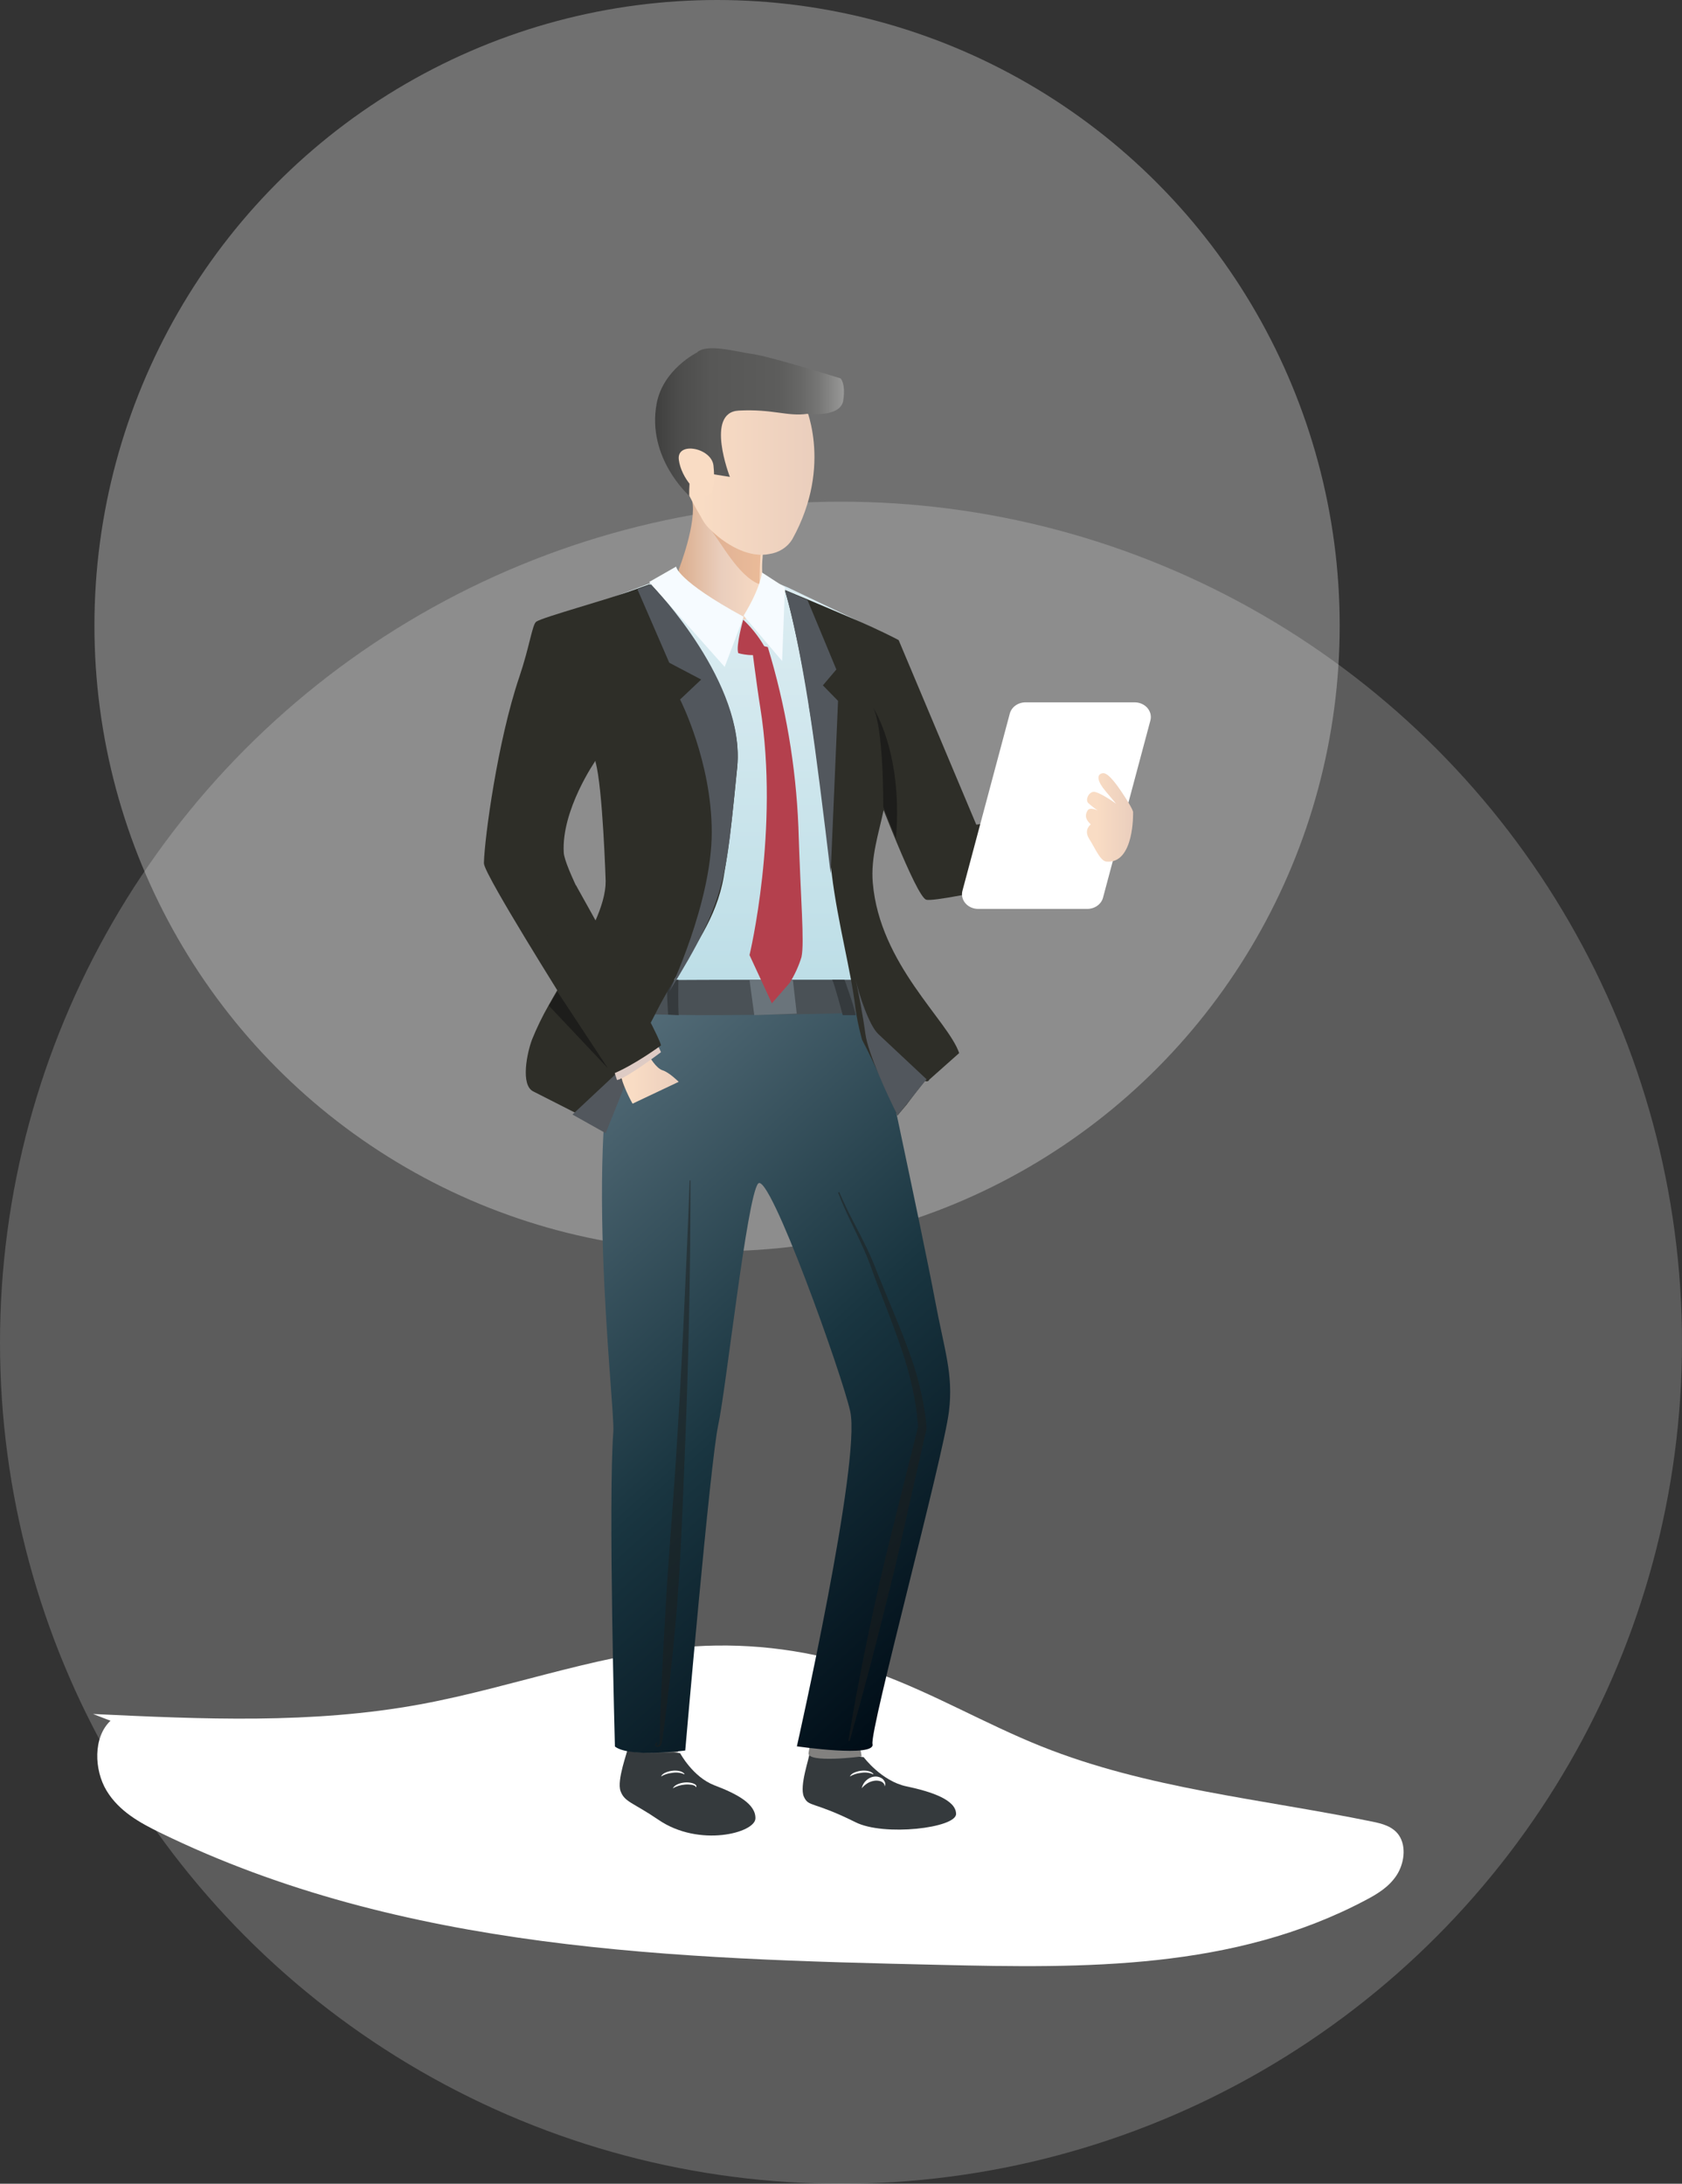
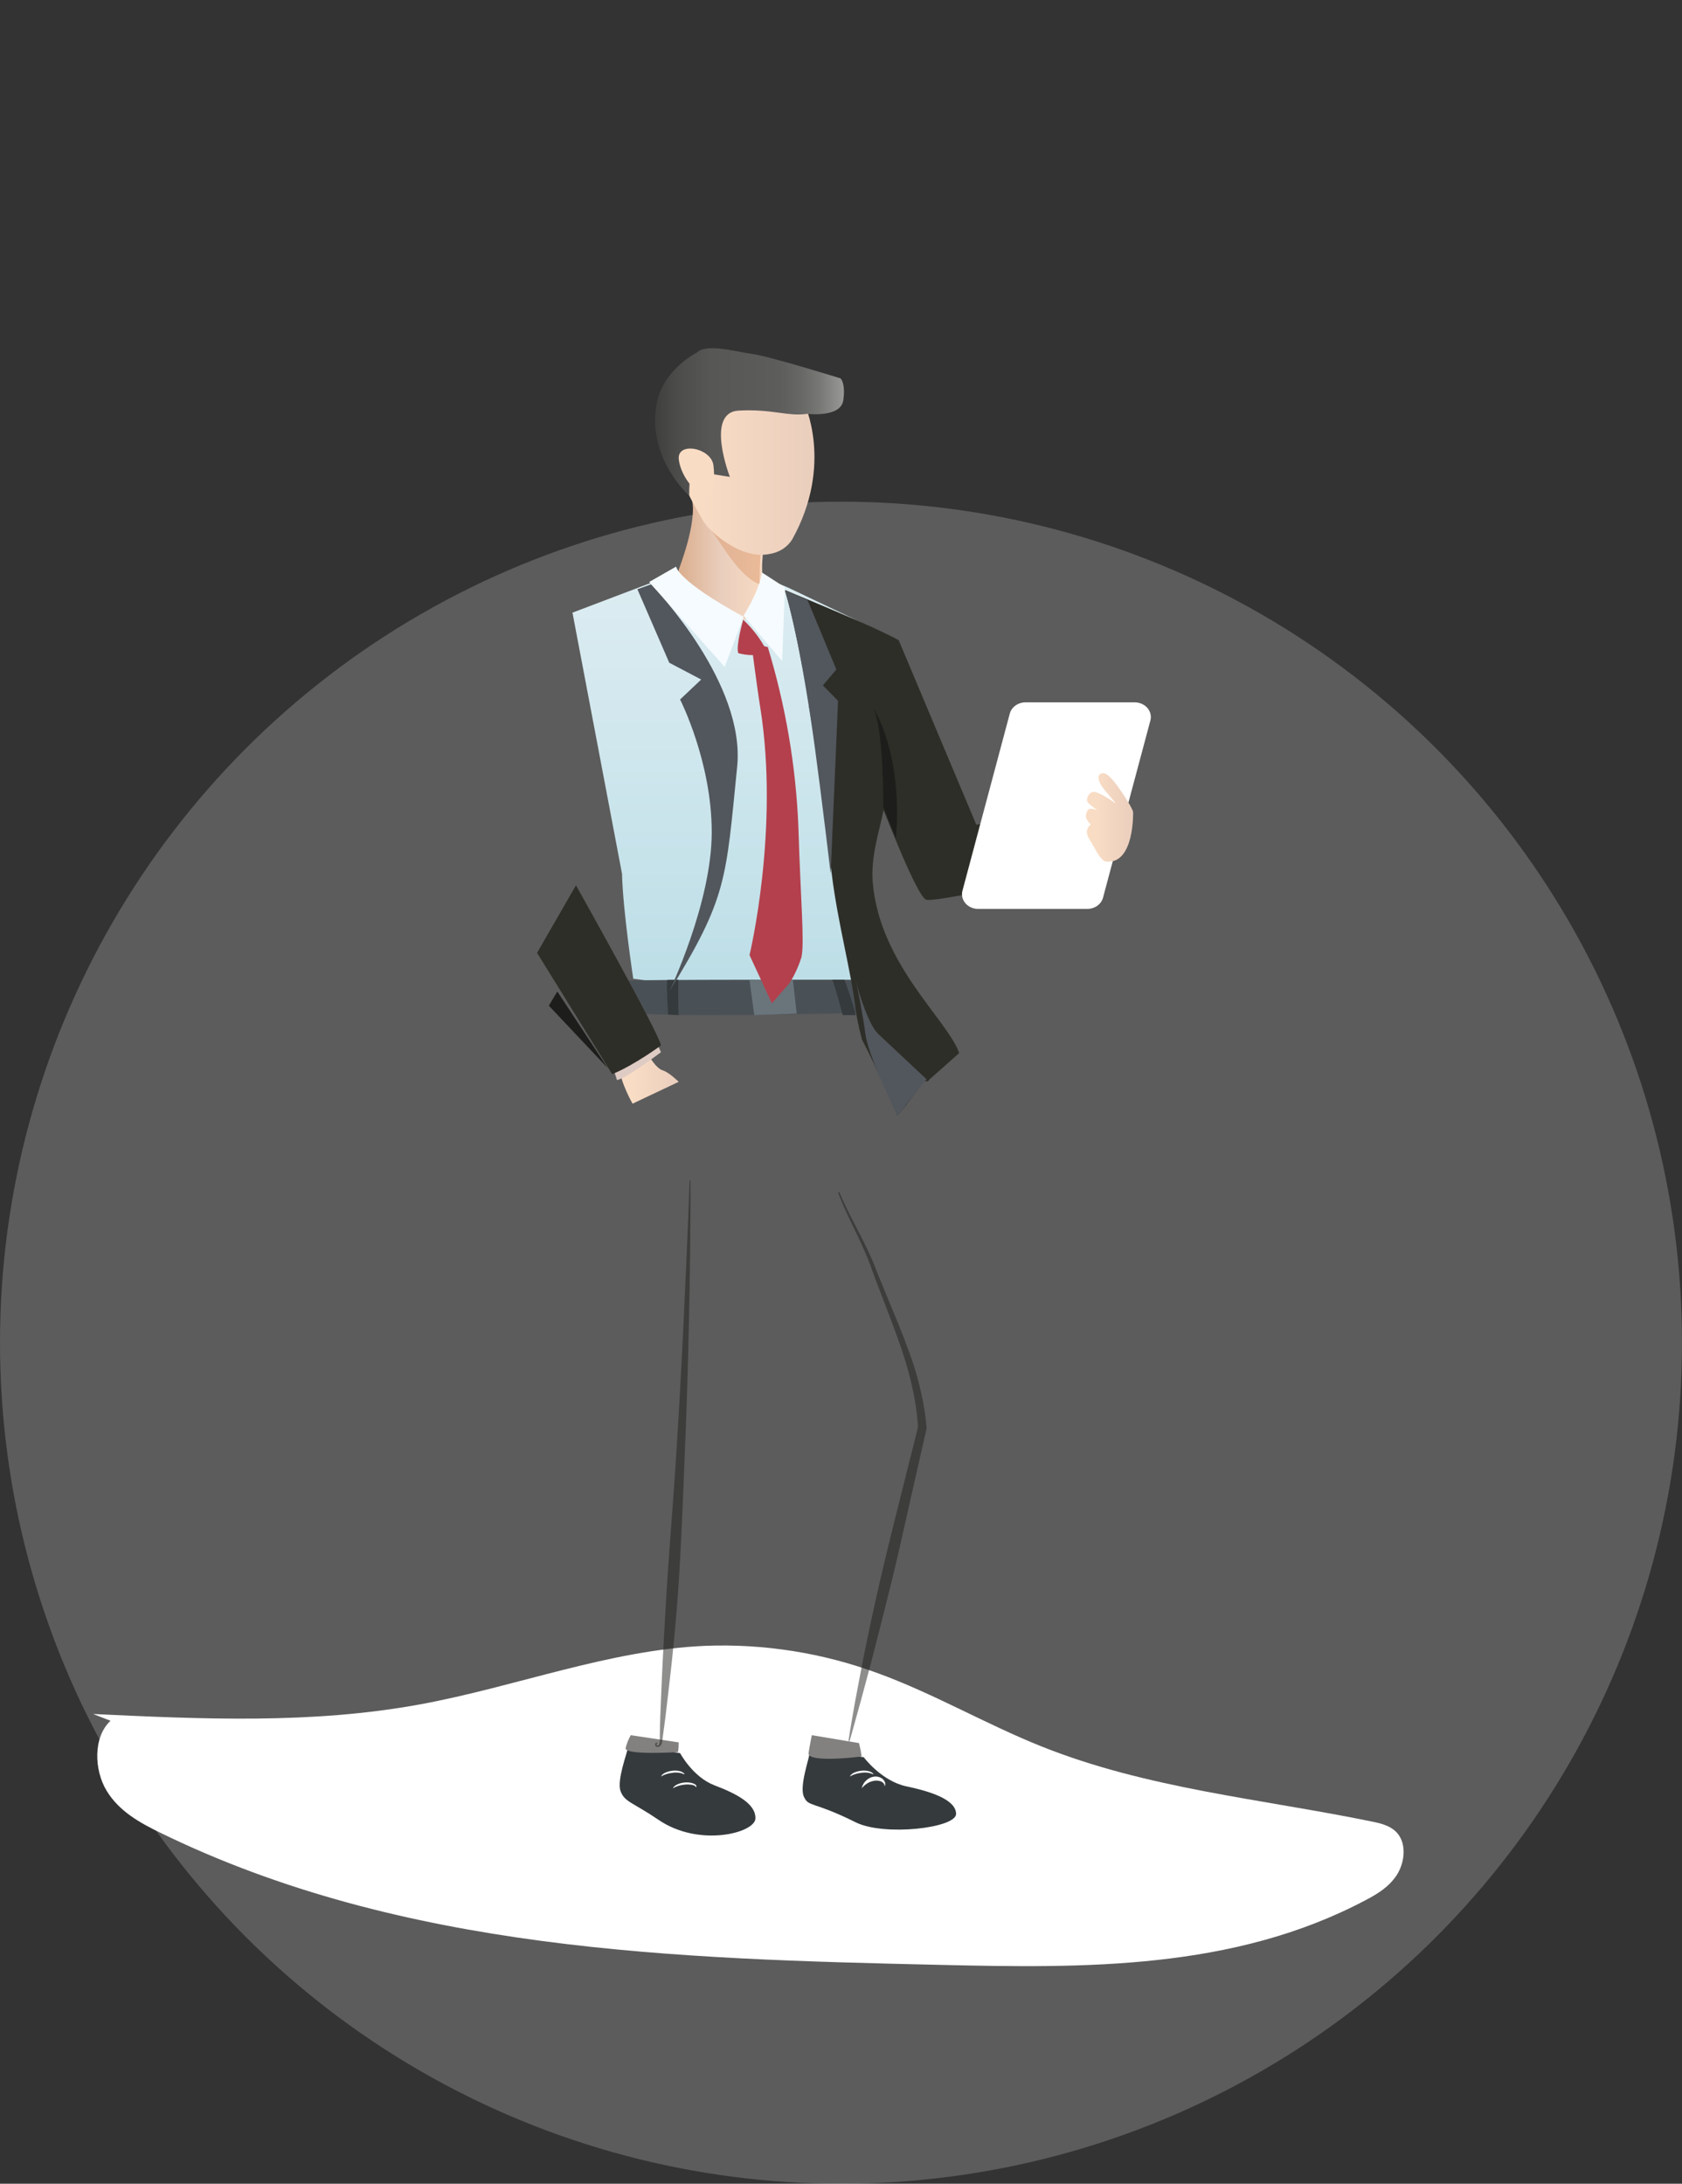
<svg xmlns="http://www.w3.org/2000/svg" width="285" height="370" viewBox="0 0 285 370" fill="none">
  <rect x="0" y="0" width="285" height="370" fill="#333333" stroke="none" />
  <circle cx="142.5" cy="227.5" r="142.5" fill="white" fill-opacity="0.2" />
-   <ellipse cx="121.5" cy="106" rx="105.5" ry="106" fill="white" fill-opacity="0.3" />
  <path d="M15.768 290.41C34.251 291.282 52.88 292.147 71.226 288.769C87.375 285.801 103.191 279.563 119.49 278.862C129.465 278.476 139.418 280.057 148.783 283.515C158.223 286.961 167.088 292.147 176.433 295.889C194.411 303.084 213.717 304.788 232.507 308.642C234.179 308.982 235.988 309.435 237.036 310.958C238.34 312.876 237.923 315.809 236.615 317.778C235.307 319.746 233.344 320.925 231.386 321.952C209.019 333.799 183.677 333.485 159.313 332.918C114.402 331.898 68.258 330.591 27.178 310.537C23.739 308.863 20.176 306.912 18.055 303.397C15.932 299.882 15.767 294.321 18.724 291.557" fill="white" />
  <path d="M146.348 297.729C146.348 297.729 149.359 301.782 153.585 302.671C157.811 303.561 161.969 304.939 162 307.334C162.03 309.728 149.786 311.178 144.956 308.745C137.744 305.143 137.017 306.23 136.211 304.423C135.405 302.616 137.17 297.806 137.121 297.229C137.054 296.505 146.348 297.729 146.348 297.729Z" fill="#353A3D" />
  <path d="M145.548 295.336C145.742 296.078 145.893 296.831 146 297.592C145.923 297.642 136.727 298.786 137.006 297.008C137.232 295.566 137.554 294 137.554 294L145.548 295.336Z" fill="#82817F" />
  <path d="M115.245 297.05C115.245 297.05 117.385 301.078 121.038 302.488C124.941 303.966 128.072 305.664 127.999 308.115C127.926 310.566 118.455 313.04 111.585 308.345C107.233 305.376 105.853 305.364 105.154 303.494C104.454 301.625 106.369 296.774 106.369 296.187C106.284 295.468 115.245 297.05 115.245 297.05Z" fill="#353A3D" />
  <path d="M115 295.221C115.002 295.767 114.965 296.313 114.891 296.857C114.812 296.884 105.774 297.432 106.004 296.188C106.183 295.437 106.476 294.703 106.876 294L115 295.221Z" fill="#82817F" />
-   <path d="M147.6 168.547C147.6 168.547 156.448 209.677 158.383 220.048C160.024 228.871 161.576 232.79 160.789 239.16C159.813 247.049 147.326 293.202 147.838 295.516C148.351 297.83 135.024 295.889 135.024 295.889C135.024 295.889 145.928 247.634 144.067 239.16C142.688 232.879 130.339 198.395 128.46 200.537C126.58 202.679 123.034 235.303 121.685 241.517C120.337 247.731 116.108 296.595 116.108 296.595C116.108 296.595 106.705 297.858 104.191 295.922C104.191 295.922 103.043 254.196 103.922 242.58C104.252 238.162 98.241 189.582 105.948 170.027C109.994 159.656 147.6 168.547 147.6 168.547Z" fill="url(#paint0_linear_2617_13425)" />
  <path d="M97 103.803L114.925 97L130.265 98.188L133.438 99.515L152 108.354L147.146 140.859C145.501 146.681 148.408 157.996 148.735 164.018C149.002 168.792 147.291 170.939 147.243 171L107.303 165.836C107.303 165.836 105.538 154.298 105.398 148.064L97 103.803Z" fill="url(#paint1_linear_2617_13425)" />
  <path d="M146.03 166.006C146.03 166.006 147.081 166.969 148 171.564C148 171.564 110.548 172.611 106.406 171.46C106.406 171.46 105.534 166.378 106.346 166.165C107.158 165.951 146.03 166.006 146.03 166.006Z" fill="#4A5156" />
  <path d="M115 96.515C115.112 101.996 126.283 105 126.283 105C126.283 105 130.96 99.429 129.821 98.897C129.379 98.689 129.232 97.854 129.149 96.924C129.111 96.094 129.133 95.263 129.214 94.436C129.214 94.049 129.273 93.802 129.273 93.802C129.273 93.802 127.68 92.199 125.652 90.294C122.113 86.931 117.224 82.689 117.212 84.387C117.213 84.496 117.227 84.605 117.253 84.712C118.144 88.534 115 96.515 115 96.515Z" fill="url(#paint2_linear_2617_13425)" />
  <path d="M114.945 166C114.945 166 114.878 170.775 115 172L113.204 171.912C113.204 171.912 112.893 166.912 113.039 166.049L114.945 166Z" fill="#353A3D" />
  <path d="M143.1 166.011C143.1 166.011 144.677 170.337 145 172H142.792C142.792 172 141.358 166.543 141 166L143.1 166.011Z" fill="#353A3D" />
  <path d="M119 88C119 88 119.499 88.679 120.304 89.618C122.007 91.591 125.108 97.706 128.714 99C128.667 98.148 128.837 94.336 128.896 93.737C129.267 93.732 129.637 93.692 130 93.619C129.268 92.495 128.46 91.414 127.58 90.383L125.349 89.769L119 88Z" fill="#D78D5C" fill-opacity="0.4" />
  <path d="M116.879 84.158C117.859 86.131 118.797 87.556 119.061 88.12C119.415 88.729 119.865 89.287 120.396 89.777C122.271 91.633 125.758 94.086 129.19 93.998C129.57 93.992 129.949 93.952 130.32 93.876C131.137 93.763 131.915 93.48 132.595 93.048C133.274 92.616 133.837 92.047 134.24 91.385C141.345 78.601 136.199 68.148 136.199 68.148C136.199 68.148 116.771 63.104 113.735 68.474C111.601 72.236 114.565 79.529 116.879 84.158Z" fill="url(#paint3_linear_2617_13425)" />
  <path d="M136.777 70.118C136.777 70.118 142.445 70.815 142.881 67.848C143.318 64.881 142.409 64.106 142.409 64.106C142.409 64.106 130.454 60.381 127.55 59.988C124.647 59.595 119.718 58.117 118.057 59.756C118.057 59.756 112.335 62.59 111.262 68.391C109.552 77.596 116.778 84 116.778 84C116.778 84 116.681 77.983 118.215 77.192C119.749 76.4 120.512 80.302 120.512 80.302L123.671 80.801C123.671 80.801 119.427 69.88 125.162 69.57C130.897 69.26 133.485 70.616 136.777 70.118Z" fill="url(#paint4_linear_2617_13425)" />
  <path d="M120.893 78.891C120.57 75.867 114.618 74.724 115.019 77.885C115.42 81.045 118.344 84.104 119.703 83.997C121.061 83.89 121.133 81.2 120.893 78.891Z" fill="#F9DCC4" />
-   <path d="M84.516 151.383C86.907 155.588 90.69 161.781 94.419 167.781C93.929 168.623 93.445 169.46 92.985 170.291C91.912 172.169 90.97 174.106 90.164 176.093C89.315 178.295 88.132 183.904 90.397 184.945L102.314 191L102.553 190.389C102.947 189.404 103.802 187.295 104.991 184.565C105.027 184.477 105.147 184.213 105.326 183.833C105.559 183.315 105.923 182.578 106.294 181.741L106.844 180.558C107.059 180.095 107.28 179.616 107.507 179.137L108.452 177.112L109.898 174.007C109.94 173.93 109.982 173.847 110.017 173.765C110.406 172.994 110.806 172.218 111.213 171.447C111.81 170.247 112.48 169.058 113.143 167.891L113.34 167.539L113.693 166.928L113.914 166.554C113.932 166.527 113.948 166.5 113.962 166.471L114.051 166.323C117.5 160.537 121.378 155.693 122.616 148.597C122.735 147.909 122.849 147.227 122.956 146.555C123.136 145.425 123.301 144.315 123.452 143.225C123.506 142.812 123.566 142.404 123.62 141.997C124.217 137.263 124.606 133.041 124.905 130.102C125.837 120.947 119.747 111.028 115.073 104.907C113.521 102.853 111.845 100.881 110.053 99C109.234 99.286 109.312 99.253 107.268 99.996C102.744 101.648 92.07 104.538 90.869 105.33C90.182 105.787 89.763 109.475 87.976 114.754C84.295 125.621 82.108 142.014 82 146.104V146.291C82 146.77 82.968 148.663 84.516 151.383ZM102.625 149.335C102.625 151.383 101.907 153.739 100.796 156.21C100.796 156.271 100.742 156.337 100.712 156.398C99.947 154.9 99.23 153.458 98.585 152.126C96.792 148.471 95.596 145.619 95.525 144.491C95.088 137.236 100.903 128.891 100.903 128.891C100.906 128.905 100.906 128.92 100.903 128.934C100.907 128.96 100.907 128.986 100.903 129.012V129.061C100.903 129.061 100.903 129.089 100.903 129.1C102.134 133.426 102.625 149.335 102.625 149.335Z" fill="#2E2E28" />
  <path d="M186.58 136.452L165.424 139.729L152.274 108.465C151.98 108.254 148.21 106.41 145.711 105.332C143.114 104.221 139.826 102.816 136.905 101.594C135.512 101.005 134.198 100.483 133.092 100L133 100.061C133 100.061 134.626 104.993 136.734 117.279C136.801 117.69 136.874 118.112 136.948 118.54C136.945 118.59 136.945 118.64 136.948 118.69C136.99 118.979 137.039 119.245 137.088 119.556V119.662C137.088 119.856 137.149 120.056 137.186 120.256C137.265 120.739 137.345 121.234 137.418 121.739C138.359 127.727 139.679 137.919 140.95 148.211C141.946 156.32 144.232 164.646 144.953 170.855C145.171 172.427 145.487 173.987 145.9 175.526C145.949 175.732 146.004 175.943 146.059 176.154C148.1 179.932 152.066 189 152.066 189L153.593 187.192L156.637 183.133C156.637 183.133 157.3 183.409 157.436 182.949L162.524 178.428C160.63 172.874 149.066 163.418 147.886 149.583C147.513 145.234 148.913 141.14 149.719 137.263L149.756 137.363C150.434 139.08 151.192 140.94 151.944 142.756C153.979 147.633 156.062 152.149 156.93 152.437C158.855 153.082 188.749 146.239 189 144.945L186.58 136.452Z" fill="#2E2E28" />
  <path d="M148.818 175.2C147.275 173.754 145.545 168.556 145 166C145.364 167.704 146.2 171.929 146.636 175.2C147.073 178.471 150.455 185.763 152.091 189L157 182.867L148.818 175.2Z" fill="#52575D" />
-   <path d="M97 188.842L104.312 182L106 183.579L102.625 192L97 188.842Z" fill="#52575D" />
  <path d="M113.402 112.291L118.81 115.137L115.234 118.516C115.234 118.516 120.598 129.012 120.598 141.009C120.598 153.005 113.402 168 113.402 168C123.28 152.005 122.978 149.006 124.906 129.916C126.327 115.843 111.253 99.969 110.314 99C109.591 99.252 108.804 99.547 108 99.837L113.402 112.291Z" fill="#52575D" />
  <path d="M133 100C133 100 135.014 106.208 137.362 121.699C138.264 127.648 139.529 137.78 140.747 148L142 118.752L139.429 116.125L141.713 113.432L136.824 101.667L133.17 100.083L133 100Z" fill="#52575D" />
  <path d="M110 98.606L114.566 96C114.566 96 114.692 98.353 126 104.503L122.79 113L110 98.606Z" fill="#F6FBFF" />
  <path d="M129.108 97C129.108 97 128.922 99.542 126 104.312L132.521 112L133 99.525L129.108 97Z" fill="#F6FBFF" />
  <path d="M132.658 169C133.408 165.85 132.697 156.401 132.658 156L132 156.033C132 156.132 132.737 165.812 132 168.896L132.658 169Z" fill="#AD9F99" />
  <path d="M127 166.045C127 166.045 132.502 165.918 134.356 166.09L135 171.746L127.805 172L127 166.045Z" fill="#6A747B" />
  <path d="M130.095 109.634C133.118 119.568 134.858 129.794 135.28 140.101C135.655 152.594 136.34 159.639 135.801 162.165C135.335 163.686 134.667 165.15 133.814 166.522L130.786 170L127 161.826C127 161.826 132.124 140.557 128.817 119.857C128.211 116.106 127.321 109 127.321 109L130.095 109.634Z" fill="#B4404D" />
  <path d="M110.047 179.017C110.047 179.017 111.161 181.012 112.27 181.346C113.378 181.68 115 183.297 115 183.297L107.18 187C107.18 187 105.094 183.342 105.001 181.012C104.908 178.683 110.047 179.017 110.047 179.017Z" fill="url(#paint5_linear_2617_13425)" />
  <path d="M111.402 177L112 178.275C112 178.275 106.124 182.721 104.545 183L104 181.303L111.402 177Z" fill="#DECBC4" />
  <path d="M112 177.129C112 177.129 107.507 180.46 103.728 182L91 161.447L97.593 150C97.593 150 111.701 175.123 112 177.129Z" fill="#2E2E28" />
  <path d="M149.475 129.431C149.686 133.225 149.656 136.593 149.656 136.593C149.656 136.593 149.656 136.713 149.656 136.883C149.656 136.817 149.656 136.752 149.656 136.691C150.324 138.381 151.071 140.212 151.812 142C151.978 140.076 152.034 138.145 151.98 136.216C151.685 125.576 148 120 148 120C148.879 121.859 149.258 125.834 149.475 129.431Z" fill="#1D1D1B" />
  <path d="M93 170.398L103 181L94.437 168C93.946 168.805 93.461 169.593 93 170.398Z" fill="#1D1D1B" />
  <path d="M165.754 154H184.234C184.849 153.999 185.446 153.81 185.929 153.465C186.412 153.119 186.754 152.637 186.898 152.095L194.923 122.071C195.021 121.706 195.026 121.325 194.937 120.957C194.849 120.59 194.67 120.245 194.413 119.949C194.157 119.653 193.83 119.414 193.456 119.25C193.083 119.085 192.673 119 192.258 119H173.772C173.157 119 172.559 119.187 172.075 119.531C171.59 119.876 171.248 120.357 171.102 120.899L163.077 150.929C162.979 151.295 162.974 151.677 163.063 152.045C163.152 152.414 163.332 152.759 163.59 153.055C163.848 153.351 164.177 153.59 164.552 153.754C164.927 153.917 165.338 154.002 165.754 154Z" fill="white" />
  <path d="M187.48 145.986C186.416 145.895 185.573 143.723 184.56 142.145C183.547 140.566 184.83 139.678 184.83 139.678C183.671 138.649 183.975 137.862 184.267 137.348C184.639 136.652 186 137.314 186 137.314C185.423 136.932 184.878 136.505 184.369 136.035C183.919 135.543 184.369 134.338 185.218 134.168C186.068 133.998 189.111 136.171 189.111 136.171C189.111 136.171 188.656 135.639 187.283 133.999C185.91 132.358 185.764 131.21 186.805 131.012C187.53 130.87 188.672 132.002 190.675 135.136C192.189 137.495 191.992 137.676 191.992 137.676C191.992 137.676 192.228 146.399 187.48 145.986Z" fill="url(#paint6_linear_2617_13425)" />
  <path d="M125.928 105C125.928 105 124.652 109.427 125.092 110.663C125.092 110.663 127.951 111.55 130 110.445C129.006 108.45 127.63 106.61 125.928 105Z" fill="#B4404D" />
  <g style="mix-blend-mode:color-burn" opacity="0.5">
    <path d="M117 200C117 208.084 116.911 216.172 116.732 224.264C116.554 232.355 116.291 240.441 115.942 248.522C115.617 256.606 115.305 264.696 114.668 272.764C114.317 276.801 113.941 280.832 113.463 284.857L112.756 290.89L112.355 293.907L112.253 294.664C112.233 294.929 112.182 295.192 112.1 295.448C112.07 295.613 111.967 295.763 111.813 295.865C111.659 295.967 111.465 296.014 111.271 295.996C111.18 295.957 111.106 295.894 111.058 295.816C111.01 295.739 110.991 295.65 111.004 295.563C111.003 295.477 111.037 295.394 111.099 295.327C111.121 295.304 111.15 295.285 111.182 295.273C111.214 295.26 111.249 295.255 111.284 295.256C111.341 295.263 111.394 295.284 111.437 295.316L111.322 295.448C111.265 295.448 111.271 295.448 111.265 295.448C111.253 295.488 111.253 295.529 111.265 295.569C111.265 295.667 111.341 295.766 111.386 295.761C111.43 295.757 111.473 295.745 111.511 295.726C111.55 295.708 111.583 295.682 111.609 295.651C111.678 295.568 111.724 295.472 111.743 295.371C111.792 295.136 111.811 294.897 111.8 294.658V293.896L111.877 290.863L112.132 284.797C112.304 280.755 112.539 276.718 112.769 272.682C113.209 264.608 113.922 256.551 114.451 248.478C114.98 240.405 115.432 232.332 115.815 224.253C116.197 216.174 116.573 208.095 116.847 200.011L117 200Z" fill="#1D1D1B" />
  </g>
  <g style="mix-blend-mode:color-burn" opacity="0.5">
    <path d="M142.223 202C143.591 205.297 145.405 208.396 146.945 211.632C147.728 213.242 148.377 214.929 149.026 216.578L151.062 221.523C152.443 224.82 153.773 228.117 154.881 231.496C155.407 233.189 155.857 234.903 156.23 236.639C156.593 238.37 156.866 240.129 157 241.887V241.958V242.046L153.99 255.3C153.01 259.734 152.017 264.168 150.922 268.581C149.828 272.993 148.714 277.411 147.569 281.812L145.799 288.406C145.163 290.604 144.597 292.802 143.954 295L143.763 294.967C144.106 292.725 144.507 290.489 144.896 288.258L146.168 281.571C147.059 277.12 147.995 272.675 149.02 268.246C150.044 263.817 151.126 259.399 152.24 254.987L155.562 241.75V241.904C155.447 240.189 155.25 238.469 154.925 236.766C154.601 235.062 154.2 233.37 153.723 231.689C152.755 228.326 151.495 225.023 150.235 221.71L148.326 216.732C147.728 215.056 147.142 213.407 146.417 211.786C144.985 208.539 143.235 205.363 142 202.044L142.223 202Z" fill="#1D1D1B" />
  </g>
  <g style="mix-blend-mode:soft-light">
    <path d="M112 301C112.122 300.736 112.376 300.509 112.719 300.359C113.052 300.205 113.428 300.097 113.823 300.042C114.228 299.979 114.649 299.987 115.049 300.064C115.452 300.141 115.794 300.323 116 300.572L115.915 300.626C115.895 300.605 115.868 300.589 115.837 300.576C115.806 300.564 115.772 300.556 115.736 300.554C115.775 300.539 115.82 300.531 115.865 300.531C115.911 300.531 115.955 300.539 115.995 300.554L115.91 300.611C115.622 300.479 115.296 300.39 114.953 300.351C114.611 300.311 114.26 300.321 113.923 300.381C113.207 300.454 112.538 300.67 112 301Z" fill="white" />
  </g>
  <g style="mix-blend-mode:soft-light">
    <path d="M114 303C114.136 302.737 114.402 302.507 114.76 302.341C115.124 302.17 115.552 302.058 116.004 302.017C116.467 301.972 116.941 302.016 117.363 302.142C117.579 302.207 117.762 302.307 117.893 302.43C117.963 302.491 118 302.563 118 302.637C118 302.711 117.963 302.783 117.893 302.843C117.9 302.785 117.881 302.726 117.839 302.673C117.796 302.621 117.731 302.576 117.651 302.544C117.507 302.477 117.343 302.427 117.168 302.398C116.804 302.344 116.426 302.334 116.056 302.37C115.68 302.402 115.314 302.472 114.973 302.576C114.62 302.691 114.293 302.833 114 303Z" fill="white" />
  </g>
  <g style="mix-blend-mode:soft-light">
    <path d="M144 301C144.122 300.736 144.374 300.509 144.713 300.358C145.049 300.204 145.426 300.096 145.823 300.041C146.228 299.98 146.649 299.987 147.049 300.063C147.452 300.14 147.794 300.322 148 300.571L147.915 300.625C147.895 300.605 147.868 300.588 147.837 300.575C147.806 300.563 147.772 300.555 147.736 300.553C147.775 300.538 147.82 300.53 147.865 300.53C147.911 300.53 147.955 300.538 147.995 300.553L147.91 300.611C147.622 300.478 147.295 300.39 146.953 300.35C146.611 300.31 146.26 300.32 145.923 300.38C145.207 300.454 144.538 300.669 144 301Z" fill="white" />
  </g>
  <g style="mix-blend-mode:soft-light">
    <path d="M146 303C146.131 302.472 146.396 302.01 146.756 301.682C147.119 301.337 147.548 301.114 148.001 301.034C148.464 300.946 148.938 301.03 149.362 301.276C149.581 301.405 149.765 301.607 149.893 301.86C149.963 301.981 150 302.125 150 302.273C150 302.421 149.963 302.566 149.893 302.687C149.9 302.569 149.881 302.451 149.838 302.346C149.796 302.241 149.731 302.152 149.651 302.088C149.509 301.947 149.343 301.848 149.166 301.796C148.802 301.684 148.424 301.665 148.053 301.739C147.676 301.805 147.31 301.944 146.969 302.152C146.615 302.377 146.289 302.662 146 303Z" fill="white" />
  </g>
  <defs>
    <linearGradient id="paint0_linear_2617_13425" x1="81.4" y1="191.657" x2="163.443" y2="281.649" gradientUnits="userSpaceOnUse">
      <stop stop-color="#576F7B" />
      <stop offset="0.54" stop-color="#193540" />
      <stop offset="1" stop-color="#000D17" />
    </linearGradient>
    <linearGradient id="paint1_linear_2617_13425" x1="124.506" y1="171.006" x2="124.506" y2="97" gradientUnits="userSpaceOnUse">
      <stop stop-color="#BBDDE6" />
      <stop offset="1" stop-color="#DDEDF2" />
    </linearGradient>
    <linearGradient id="paint2_linear_2617_13425" x1="115" y1="94.497" x2="130.016" y2="94.497" gradientUnits="userSpaceOnUse">
      <stop stop-color="#DBAE8E" />
      <stop offset="0.48" stop-color="#EACEBD" />
      <stop offset="1" stop-color="#F9DCC4" />
    </linearGradient>
    <linearGradient id="paint3_linear_2617_13425" x1="113.002" y1="79.993" x2="137.997" y2="79.993" gradientUnits="userSpaceOnUse">
      <stop offset="0.23" stop-color="#F9DCC4" />
      <stop offset="1" stop-color="#EACEBD" />
    </linearGradient>
    <linearGradient id="paint4_linear_2617_13425" x1="110.995" y1="71.501" x2="142.997" y2="71.501" gradientUnits="userSpaceOnUse">
      <stop stop-color="#3F3F3E" />
      <stop offset="0.13" stop-color="#4D4D4C" />
      <stop offset="0.3" stop-color="#575756" />
      <stop offset="0.51" stop-color="#5A5A59" />
      <stop offset="0.66" stop-color="#5D5D5C" />
      <stop offset="0.77" stop-color="#676766" />
      <stop offset="0.87" stop-color="#777776" />
      <stop offset="0.96" stop-color="#8E8E8D" />
      <stop offset="1" stop-color="#999998" />
    </linearGradient>
    <linearGradient id="paint5_linear_2617_13425" x1="105.001" y1="183.003" x2="115" y2="183.003" gradientUnits="userSpaceOnUse">
      <stop offset="0.23" stop-color="#F9DCC4" />
      <stop offset="1" stop-color="#EACEBD" />
    </linearGradient>
    <linearGradient id="paint6_linear_2617_13425" x1="183.997" y1="138.502" x2="191.98" y2="138.502" gradientUnits="userSpaceOnUse">
      <stop offset="0.23" stop-color="#F9DCC4" />
      <stop offset="1" stop-color="#EACEBD" />
    </linearGradient>
  </defs>
</svg>